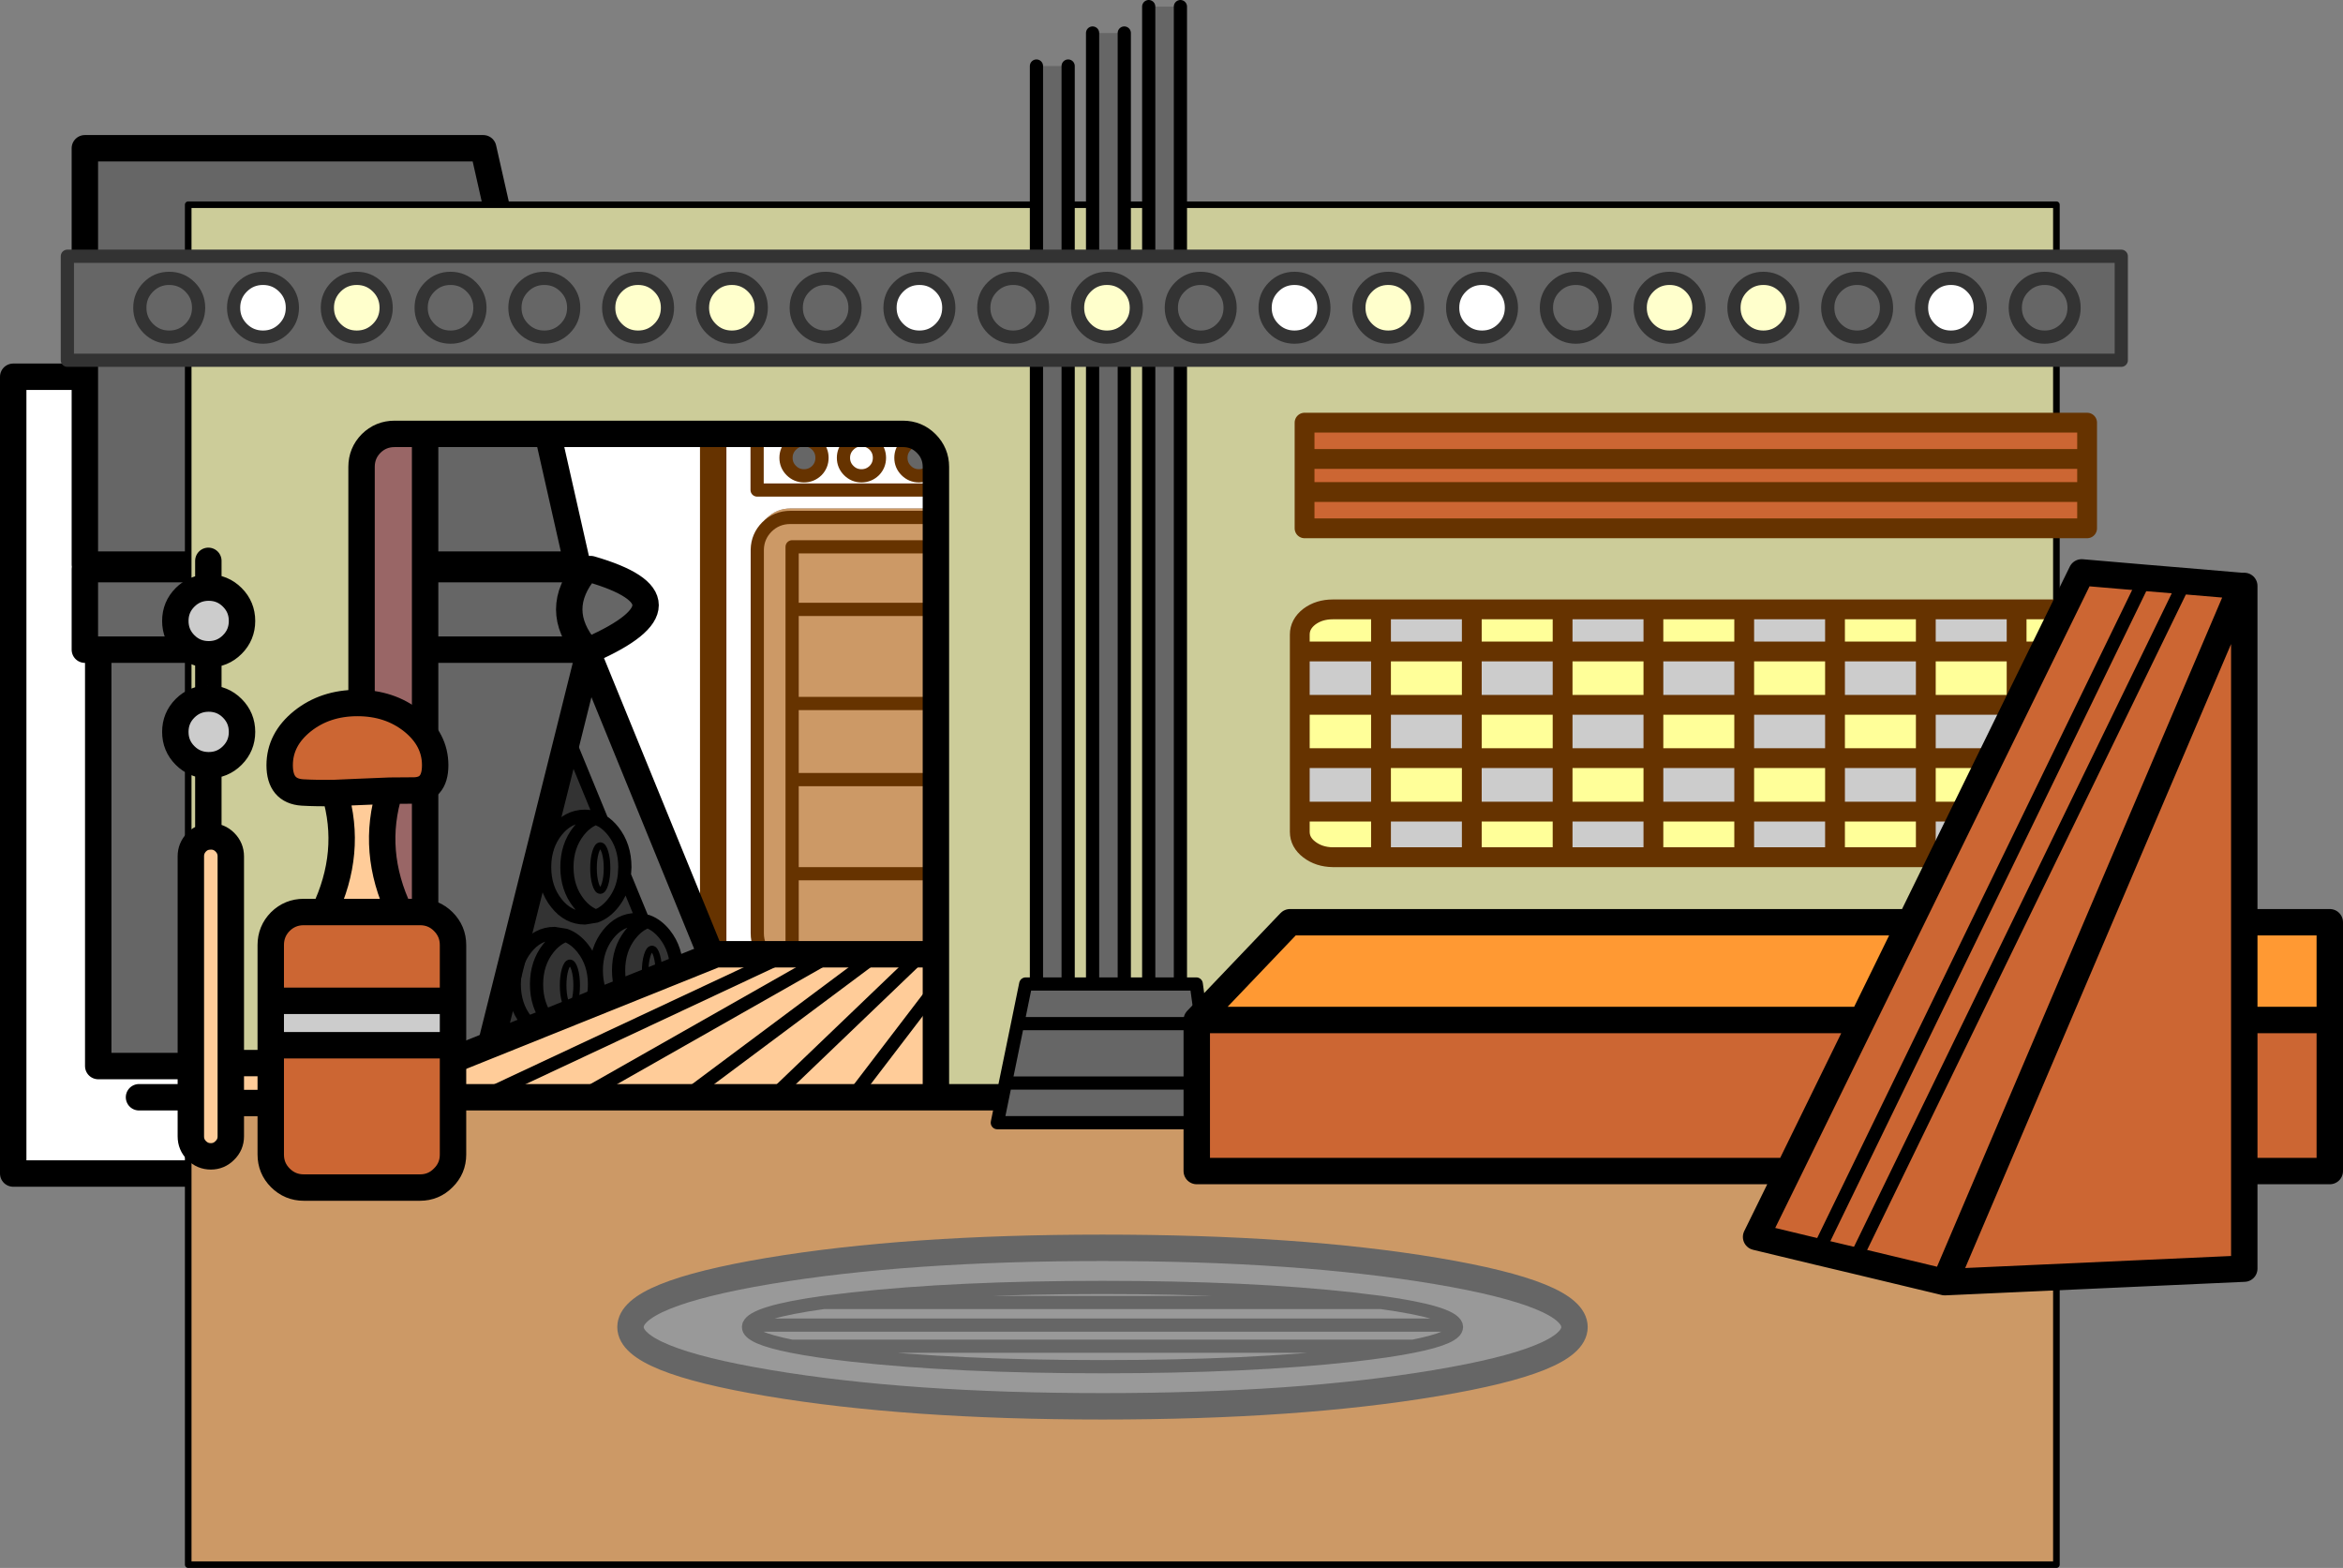
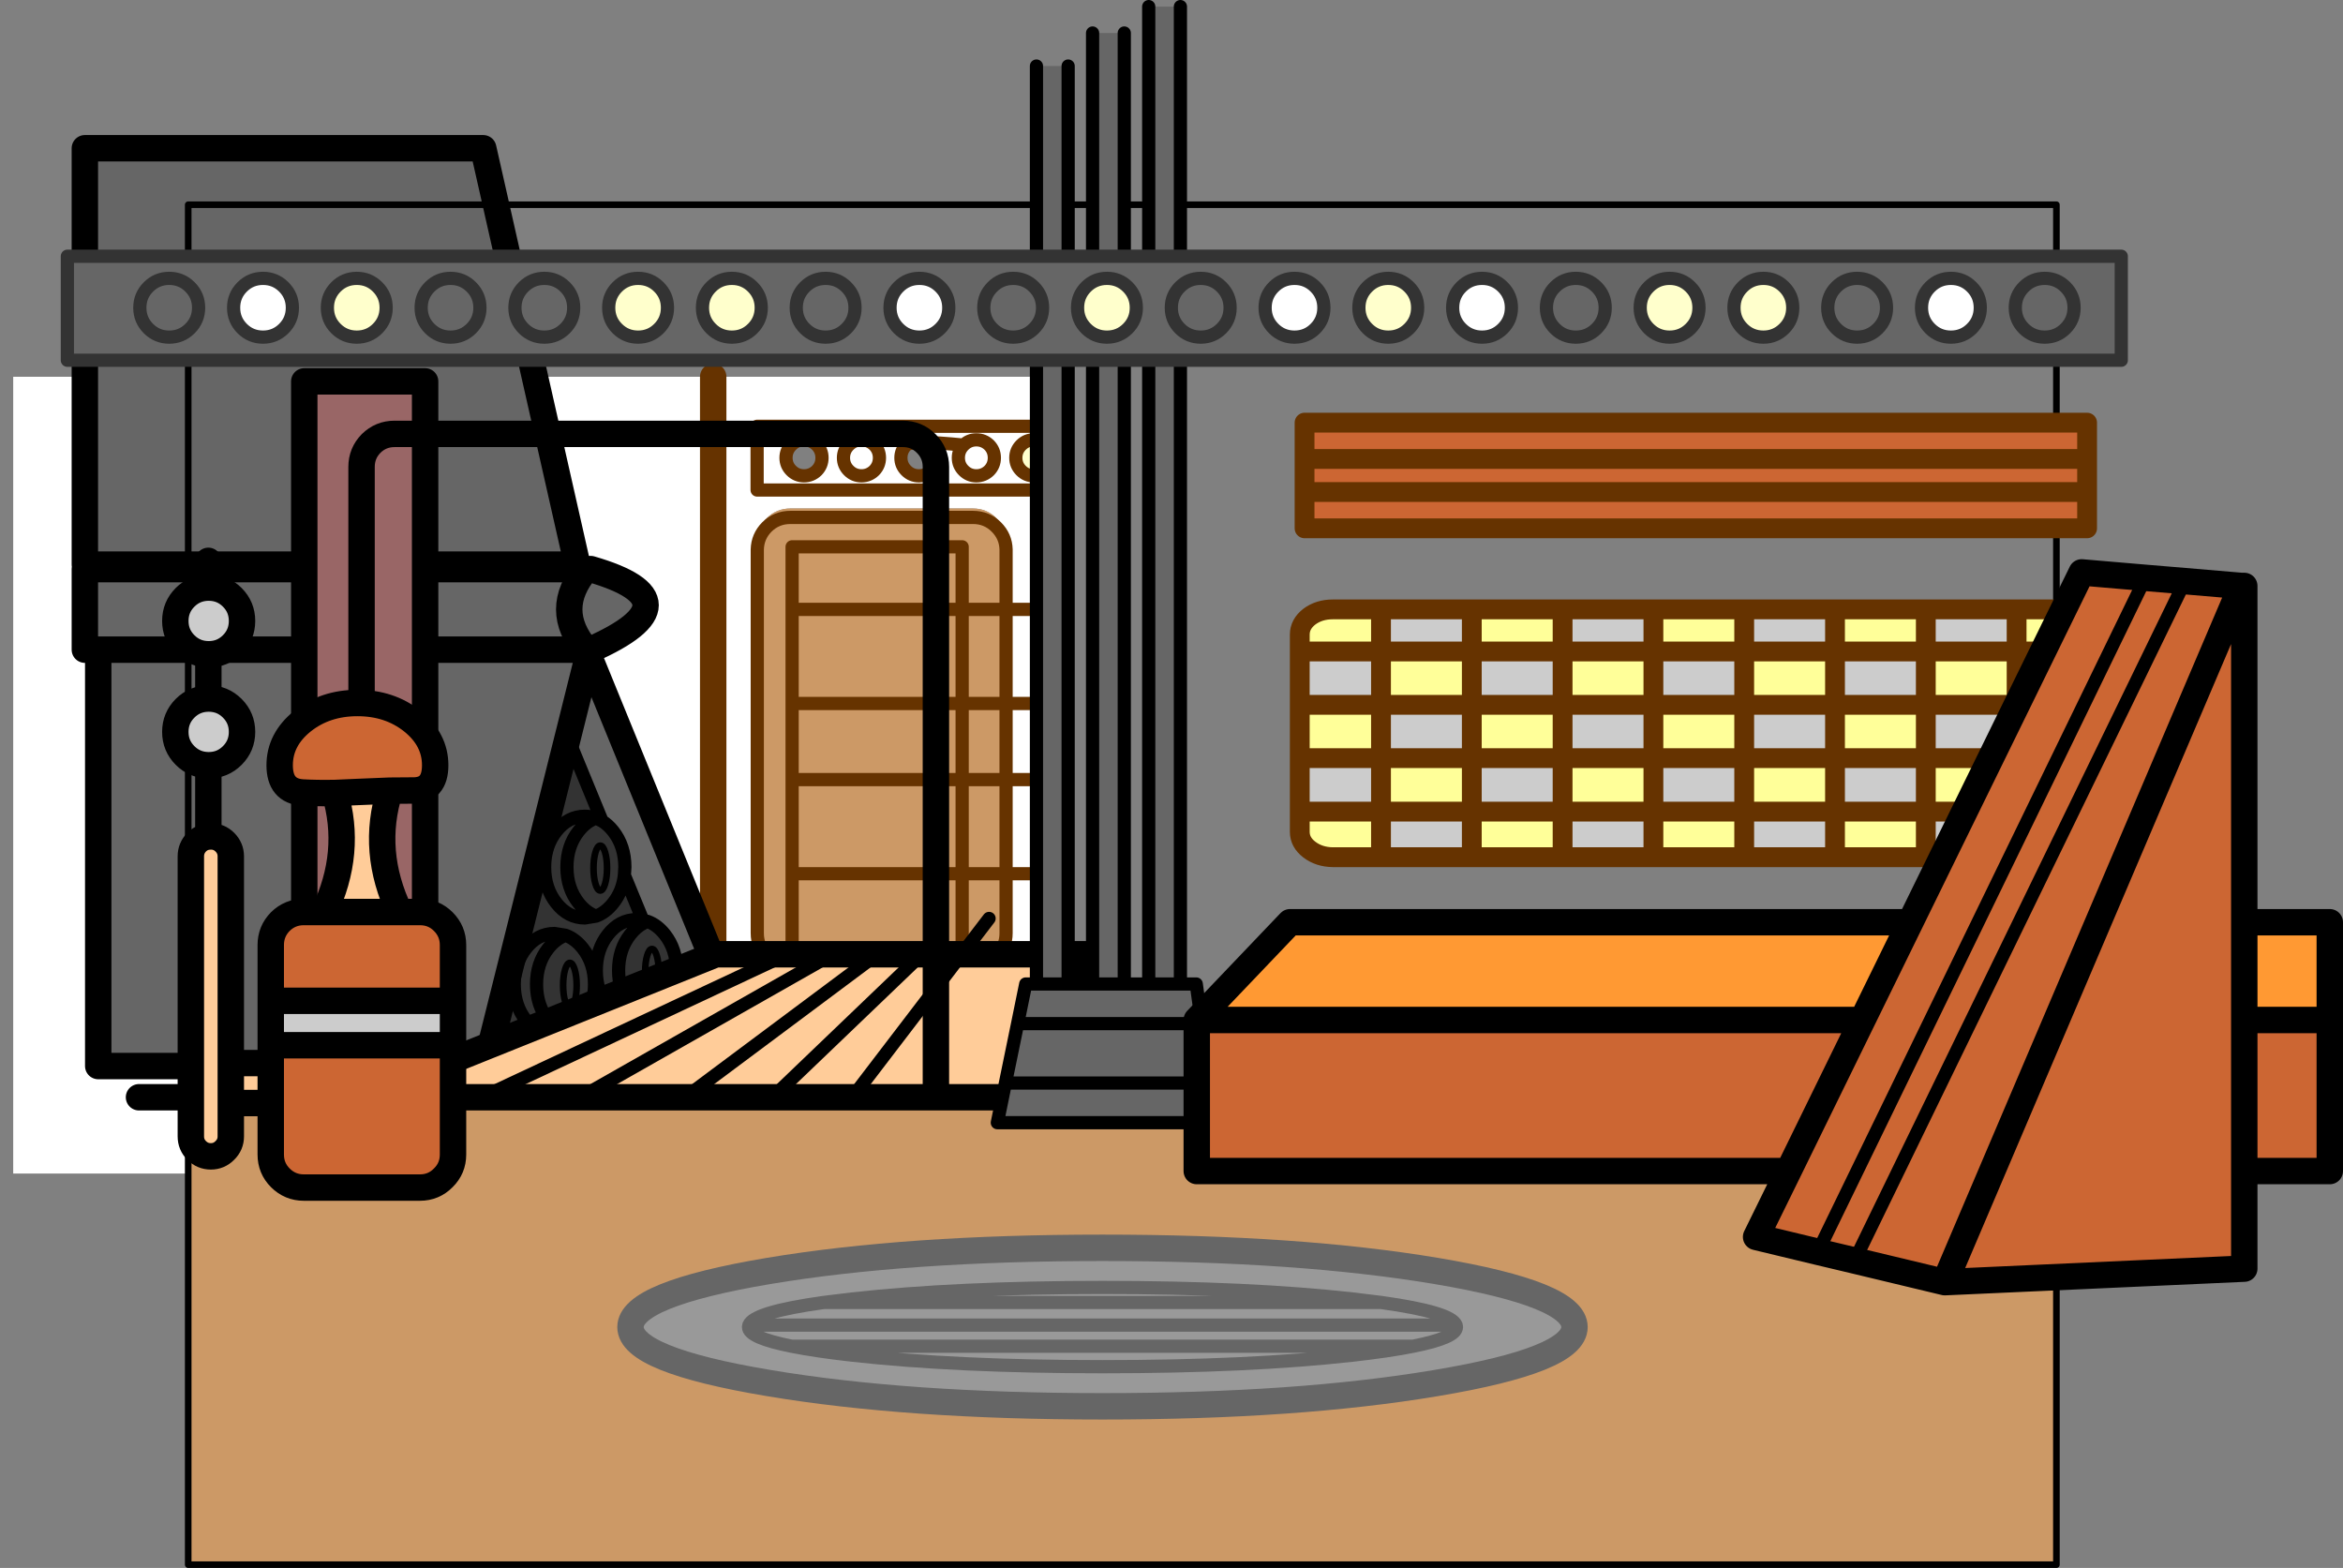
<svg xmlns="http://www.w3.org/2000/svg" height="474.85px" width="709.6px">
  <rect width="100%" height="100%" fill="#808080" stroke="none" />
  <g transform="matrix(1.0, 0.0, 0.0, 1.0, 65.0, 68.0)">
    <path d="M248.1 61.1 L248.1 65.2 Q245.85 65.2 244.25 66.8 242.65 68.4 242.65 70.65 242.65 72.9 244.25 74.5 245.85 76.1 248.1 76.1 L248.1 80.4 248.1 116.55 248.1 145.05 248.1 168.1 248.1 196.6 248.1 287.4 -61.0 287.4 -61.0 46.1 151.0 46.1 248.1 46.1 248.1 61.1 164.3 61.1 164.3 80.4 248.1 80.4 164.3 80.4 164.3 61.1 248.1 61.1 M182.4 66.8 Q180.75 65.2 178.5 65.2 176.25 65.2 174.65 66.8 173.05 68.4 173.05 70.65 173.05 72.9 174.65 74.5 176.25 76.1 178.5 76.1 180.75 76.1 182.4 74.5 183.95 72.9 183.95 70.65 183.95 68.4 182.4 66.8 M195.9 65.2 Q198.15 65.2 199.8 66.8 201.35 68.4 201.35 70.65 201.35 72.9 199.8 74.5 198.15 76.1 195.9 76.1 193.65 76.1 192.05 74.5 190.45 72.9 190.45 70.65 190.45 68.4 192.05 66.8 193.65 65.2 195.9 65.2 193.65 65.2 192.05 66.8 190.45 68.4 190.45 70.65 190.45 72.9 192.05 74.5 193.65 76.1 195.9 76.1 198.15 76.1 199.8 74.5 201.35 72.9 201.35 70.65 201.35 68.4 199.8 66.8 198.15 65.2 195.9 65.2 M239.7 98.4 L239.7 96.0 Q239.7 91.85 236.75 88.9 233.85 86.0 229.7 86.0 L174.35 86.0 Q170.2 86.0 167.25 88.9 164.35 91.85 164.35 96.0 L164.35 98.4 164.35 212.25 164.35 214.6 Q164.35 218.75 167.25 221.65 170.2 224.6 174.35 224.6 L174.9 224.6 174.9 227.75 226.4 227.75 226.4 224.6 229.7 224.6 Q233.85 224.6 236.75 221.65 239.7 218.75 239.7 214.6 L239.7 212.25 239.7 214.6 Q239.7 218.75 236.75 221.65 233.85 224.6 229.7 224.6 L226.4 224.6 226.4 227.75 174.9 227.75 174.9 224.6 174.35 224.6 Q170.2 224.6 167.25 221.65 164.35 218.75 164.35 214.6 L164.35 212.25 Q164.45 216.15 167.25 218.95 170.2 221.9 174.35 221.9 L174.9 221.9 226.4 221.9 229.7 221.9 Q233.85 221.9 236.75 218.95 239.6 216.15 239.7 212.25 L239.7 196.6 239.7 168.1 239.7 145.05 239.7 116.55 239.7 98.4 M226.85 66.8 Q228.45 65.2 230.7 65.2 232.95 65.2 234.6 66.8 236.15 68.4 236.15 70.65 236.15 72.9 234.6 74.5 232.95 76.1 230.7 76.1 228.45 76.1 226.85 74.5 225.25 72.9 225.25 70.65 225.25 68.4 226.85 66.8 225.25 68.4 225.25 70.65 225.25 72.9 226.85 74.5 228.45 76.1 230.7 76.1 232.95 76.1 234.6 74.5 236.15 72.9 236.15 70.65 236.15 68.4 234.6 66.8 232.95 65.2 230.7 65.2 228.45 65.2 226.85 66.8 M248.1 116.55 L239.7 116.55 248.1 116.55 M213.3 65.2 Q211.05 65.2 209.45 66.8 207.85 68.4 207.85 70.65 207.85 72.9 209.45 74.5 211.05 76.1 213.3 76.1 215.55 76.1 217.2 74.5 218.75 72.9 218.75 70.65 218.75 68.4 217.2 66.8 215.55 65.2 213.3 65.2 M248.1 145.05 L239.7 145.05 248.1 145.05 M248.1 168.1 L239.7 168.1 248.1 168.1 M239.7 196.6 L248.1 196.6 239.7 196.6 M174.9 221.9 L174.9 224.6 226.4 224.6 226.4 221.9 226.4 224.6 174.9 224.6 174.9 221.9 M151.0 46.1 L151.0 251.0 151.0 46.1" fill="#ffffff" fill-rule="evenodd" stroke="none" />
    <path d="M164.35 98.4 L164.35 96.0 Q164.35 91.85 167.25 88.9 170.2 86.0 174.35 86.0 L229.7 86.0 Q233.85 86.0 236.75 88.9 239.7 91.85 239.7 96.0 L239.7 98.4 Q239.6 94.45 236.75 91.6 233.85 88.7 229.7 88.7 L174.35 88.7 Q170.2 88.7 167.25 91.6 164.45 94.45 164.35 98.4 164.45 94.45 167.25 91.6 170.2 88.7 174.35 88.7 L229.7 88.7 Q233.85 88.7 236.75 91.6 239.6 94.45 239.7 98.4 L239.7 116.55 226.4 116.55 226.4 97.6 174.9 97.6 174.9 116.55 174.9 145.05 174.9 168.1 174.9 196.6 174.9 221.9 174.9 196.6 174.9 168.1 174.9 145.05 174.9 116.55 174.9 97.6 226.4 97.6 226.4 116.55 239.7 116.55 239.7 145.05 226.4 145.05 226.4 116.55 226.4 145.05 239.7 145.05 239.7 168.1 226.4 168.1 226.4 196.6 239.7 196.6 226.4 196.6 226.4 168.1 239.7 168.1 239.7 196.6 239.7 212.25 Q239.6 216.15 236.75 218.95 233.85 221.9 229.7 221.9 L226.4 221.9 226.4 196.6 174.9 196.6 226.4 196.6 226.4 221.9 174.9 221.9 174.35 221.9 Q170.2 221.9 167.25 218.95 164.45 216.15 164.35 212.25 L164.35 98.4 M226.4 116.55 L174.9 116.55 226.4 116.55 M174.9 145.05 L226.4 145.05 226.4 168.1 174.9 168.1 226.4 168.1 226.4 145.05 174.9 145.05" fill="#cc9966" fill-rule="evenodd" stroke="none" />
    <path d="M248.1 65.2 Q250.35 65.2 252.0 66.8 253.55 68.4 253.55 70.65 253.55 72.9 252.0 74.5 250.35 76.1 248.1 76.1 245.85 76.1 244.25 74.5 242.65 72.9 242.65 70.65 242.65 68.4 244.25 66.8 245.85 65.2 248.1 65.2" fill="#ffffcc" fill-rule="evenodd" stroke="none" />
-     <path d="M182.4 66.8 Q183.95 68.4 183.95 70.65 183.95 72.9 182.4 74.5 180.75 76.1 178.5 76.1 176.25 76.1 174.65 74.5 173.05 72.9 173.05 70.65 173.05 68.4 174.65 66.8 176.25 65.2 178.5 65.2 180.75 65.2 182.4 66.8 M213.3 65.2 Q215.55 65.2 217.2 66.8 218.75 68.4 218.75 70.65 218.75 72.9 217.2 74.5 215.55 76.1 213.3 76.1 211.05 76.1 209.45 74.5 207.85 72.9 207.85 70.65 207.85 68.4 209.45 66.8 211.05 65.2 213.3 65.2" fill="#666666" fill-rule="evenodd" stroke="none" />
-     <path d="M248.1 61.1 L248.1 65.2 M248.1 76.1 L248.1 80.4 248.1 116.55 248.1 145.05 248.1 168.1 248.1 196.6 248.1 287.4 -61.0 287.4 -61.0 46.1 151.0 46.1 248.1 46.1 248.1 61.1" fill="none" stroke="#000000" stroke-linecap="round" stroke-linejoin="round" stroke-width="8.0" />
-     <path d="M257.3 61.1 L248.1 61.1 164.3 61.1 164.3 80.4 248.1 80.4 257.3 80.4 M248.1 65.2 Q250.35 65.2 252.0 66.8 253.55 68.4 253.55 70.65 253.55 72.9 252.0 74.5 250.35 76.1 248.1 76.1 245.85 76.1 244.25 74.5 242.65 72.9 242.65 70.65 242.65 68.4 244.25 66.8 245.85 65.2 248.1 65.2 M182.4 66.8 Q180.75 65.2 178.5 65.2 176.25 65.2 174.65 66.8 173.05 68.4 173.05 70.65 173.05 72.9 174.65 74.5 176.25 76.1 178.5 76.1 180.75 76.1 182.4 74.5 183.95 72.9 183.95 70.65 183.95 68.4 182.4 66.8 M195.9 65.2 Q193.65 65.2 192.05 66.8 190.45 68.4 190.45 70.65 190.45 72.9 192.05 74.5 193.65 76.1 195.9 76.1 198.15 76.1 199.8 74.5 201.35 72.9 201.35 70.65 201.35 68.4 199.8 66.8 198.15 65.2 195.9 65.2 M164.35 98.4 Q164.45 94.45 167.25 91.6 170.2 88.7 174.35 88.7 L229.7 88.7 Q233.85 88.7 236.75 91.6 239.6 94.45 239.7 98.4 L239.7 116.55 248.1 116.55 M226.85 66.8 Q225.25 68.4 225.25 70.65 225.25 72.9 226.85 74.5 228.45 76.1 230.7 76.1 232.95 76.1 234.6 74.5 236.15 72.9 236.15 70.65 236.15 68.4 234.6 66.8 232.95 65.2 230.7 65.2 228.45 65.2 226.85 66.8 M213.3 65.2 Q211.05 65.2 209.45 66.8 207.85 68.4 207.85 70.65 207.85 72.9 209.45 74.5 211.05 76.1 213.3 76.1 215.55 76.1 217.2 74.5 218.75 72.9 218.75 70.65 218.75 68.4 217.2 66.8 215.55 65.2 213.3 65.2 M174.9 221.9 L174.9 196.6 174.9 168.1 174.9 145.05 174.9 116.55 174.9 97.6 226.4 97.6 226.4 116.55 239.7 116.55 239.7 145.05 248.1 145.05 M226.4 116.55 L226.4 145.05 239.7 145.05 239.7 168.1 248.1 168.1 M239.7 168.1 L226.4 168.1 226.4 196.6 239.7 196.6 239.7 168.1 M226.4 221.9 L226.4 196.6 174.9 196.6 M174.9 168.1 L226.4 168.1 226.4 145.05 174.9 145.05 M174.9 116.55 L226.4 116.55 M248.1 196.6 L239.7 196.6 239.7 212.25 239.7 214.6 Q239.7 218.75 236.75 221.65 233.85 224.6 229.7 224.6 L226.4 224.6 226.4 227.75 174.9 227.75 174.9 224.6 174.35 224.6 Q170.2 224.6 167.25 221.65 164.35 218.75 164.35 214.6 L164.35 212.25 164.35 98.4 M226.4 221.9 L226.4 224.6 174.9 224.6 174.9 221.9" fill="none" stroke="#663300" stroke-linecap="round" stroke-linejoin="round" stroke-width="4.0" />
+     <path d="M257.3 61.1 L248.1 61.1 164.3 61.1 164.3 80.4 248.1 80.4 257.3 80.4 M248.1 65.2 Q250.35 65.2 252.0 66.8 253.55 68.4 253.55 70.65 253.55 72.9 252.0 74.5 250.35 76.1 248.1 76.1 245.85 76.1 244.25 74.5 242.65 72.9 242.65 70.65 242.65 68.4 244.25 66.8 245.85 65.2 248.1 65.2 M182.4 66.8 Q180.75 65.2 178.5 65.2 176.25 65.2 174.65 66.8 173.05 68.4 173.05 70.65 173.05 72.9 174.65 74.5 176.25 76.1 178.5 76.1 180.75 76.1 182.4 74.5 183.95 72.9 183.95 70.65 183.95 68.4 182.4 66.8 M195.9 65.2 Q193.65 65.2 192.05 66.8 190.45 68.4 190.45 70.65 190.45 72.9 192.05 74.5 193.65 76.1 195.9 76.1 198.15 76.1 199.8 74.5 201.35 72.9 201.35 70.65 201.35 68.4 199.8 66.8 198.15 65.2 195.9 65.2 M164.35 98.4 Q164.45 94.45 167.25 91.6 170.2 88.7 174.35 88.7 L229.7 88.7 Q233.85 88.7 236.75 91.6 239.6 94.45 239.7 98.4 L239.7 116.55 248.1 116.55 M226.85 66.8 Q225.25 68.4 225.25 70.65 225.25 72.9 226.85 74.5 228.45 76.1 230.7 76.1 232.95 76.1 234.6 74.5 236.15 72.9 236.15 70.65 236.15 68.4 234.6 66.8 232.95 65.2 230.7 65.2 228.45 65.2 226.85 66.8 Q211.05 65.2 209.45 66.8 207.85 68.4 207.85 70.65 207.85 72.9 209.45 74.5 211.05 76.1 213.3 76.1 215.55 76.1 217.2 74.5 218.75 72.9 218.75 70.65 218.75 68.4 217.2 66.8 215.55 65.2 213.3 65.2 M174.9 221.9 L174.9 196.6 174.9 168.1 174.9 145.05 174.9 116.55 174.9 97.6 226.4 97.6 226.4 116.55 239.7 116.55 239.7 145.05 248.1 145.05 M226.4 116.55 L226.4 145.05 239.7 145.05 239.7 168.1 248.1 168.1 M239.7 168.1 L226.4 168.1 226.4 196.6 239.7 196.6 239.7 168.1 M226.4 221.9 L226.4 196.6 174.9 196.6 M174.9 168.1 L226.4 168.1 226.4 145.05 174.9 145.05 M174.9 116.55 L226.4 116.55 M248.1 196.6 L239.7 196.6 239.7 212.25 239.7 214.6 Q239.7 218.75 236.75 221.65 233.85 224.6 229.7 224.6 L226.4 224.6 226.4 227.75 174.9 227.75 174.9 224.6 174.35 224.6 Q170.2 224.6 167.25 221.65 164.35 218.75 164.35 214.6 L164.35 212.25 164.35 98.4 M226.4 221.9 L226.4 224.6 174.9 224.6 174.9 221.9" fill="none" stroke="#663300" stroke-linecap="round" stroke-linejoin="round" stroke-width="4.0" />
    <path d="M151.0 251.0 L151.0 46.1" fill="none" stroke="#663300" stroke-linecap="round" stroke-linejoin="round" stroke-width="8.0" />
    <path d="M112.55 128.75 Q102.25 116.55 112.55 104.35 102.25 116.55 112.55 128.75 L-35.25 128.75 112.55 128.75 113.2 130.3 164.05 254.85 147.95 254.85 138.75 232.6 Q139.9 229.55 139.9 225.9 139.9 219.5 136.35 215.0 134.05 212.1 131.15 211.05 L129.7 210.7 131.15 211.05 130.05 211.5 129.7 210.7 124.1 197.1 124.25 194.6 Q124.25 188.2 120.7 183.7 119.15 181.75 117.35 180.65 L106.95 155.35 82.05 254.85 -35.25 254.85 -35.25 128.75 -39.3 128.75 -39.3 104.35 112.55 104.35 113.9 104.35 Q147.15 114.0 113.9 128.75 L112.55 128.75 M106.95 155.35 L113.2 130.3 106.95 155.35 M109.85 103.0 L-39.3 103.0 -39.3 -23.1 81.35 -23.1 109.85 103.0" fill="#666666" fill-rule="evenodd" stroke="none" />
    <path d="M147.95 254.85 L82.05 254.85 106.95 155.35 117.35 180.65 Q119.15 181.75 120.7 183.7 124.25 188.2 124.25 194.6 L124.1 197.1 129.7 210.7 130.05 211.5 131.15 211.05 Q134.05 212.1 136.35 215.0 139.9 219.5 139.9 225.9 139.9 229.55 138.75 232.6 L147.95 254.85 M117.35 180.65 L115.5 179.75 Q113.9 179.2 112.1 179.2 107.05 179.2 103.5 183.7 99.95 188.2 99.95 194.6 99.95 201.0 103.5 205.5 107.05 210.0 112.1 210.0 L115.5 209.45 Q118.4 208.4 120.7 205.5 123.55 201.9 124.1 197.1 123.55 201.9 120.7 205.5 118.4 208.4 115.5 209.45 L112.1 210.0 Q107.05 210.0 103.5 205.5 99.95 201.0 99.95 194.6 99.95 188.2 103.5 183.7 107.05 179.2 112.1 179.2 113.9 179.2 115.5 179.75 L117.35 180.65 M116.8 188.1 Q115.95 188.1 115.35 190.1 114.75 192.1 114.75 194.9 114.75 197.7 115.35 199.7 115.95 201.7 116.8 201.7 117.65 201.7 118.25 199.7 118.85 197.7 118.85 194.9 118.85 192.1 118.25 190.1 117.65 188.1 116.8 188.1 117.65 188.1 118.25 190.1 118.85 192.1 118.85 194.9 118.85 197.7 118.25 199.7 117.65 201.7 116.8 201.7 115.95 201.7 115.35 199.7 114.75 197.7 114.75 194.9 114.75 192.1 115.35 190.1 115.95 188.1 116.8 188.1 M115.5 179.75 Q112.55 180.8 110.25 183.7 106.7 188.2 106.7 194.6 106.7 201.0 110.25 205.5 112.55 208.4 115.5 209.45 112.55 208.4 110.25 205.5 106.7 201.0 106.7 194.6 106.7 188.2 110.25 183.7 112.55 180.8 115.5 179.75 M130.05 211.5 Q127.75 212.65 125.9 215.0 122.35 219.5 122.35 225.9 122.35 232.3 125.9 236.8 128.2 239.7 131.15 240.75 L127.75 241.3 Q122.7 241.3 119.15 236.8 115.6 232.3 115.6 225.9 115.6 219.5 119.15 215.0 122.7 210.5 127.75 210.5 L129.7 210.7 127.75 210.5 Q122.7 210.5 119.15 215.0 115.6 219.5 115.6 225.9 115.6 232.3 119.15 236.8 122.7 241.3 127.75 241.3 L131.15 240.75 Q128.2 239.7 125.9 236.8 122.35 232.3 122.35 225.9 122.35 219.5 125.9 215.0 127.75 212.65 130.05 211.5 M133.9 221.4 Q133.3 219.4 132.45 219.4 131.6 219.4 131.0 221.4 130.4 223.4 130.4 226.2 130.4 229.0 131.0 231.0 131.6 233.0 132.45 233.0 133.3 233.0 133.9 231.0 134.5 229.0 134.5 226.2 134.5 223.4 133.9 221.4 134.5 223.4 134.5 226.2 134.5 229.0 133.9 231.0 133.3 233.0 132.45 233.0 131.6 233.0 131.0 231.0 130.4 229.0 130.4 226.2 130.4 223.4 131.0 221.4 131.6 219.4 132.45 219.4 133.3 219.4 133.9 221.4 M106.3 244.95 Q103.35 243.9 101.05 241.0 97.5 236.5 97.5 230.1 97.5 223.7 101.05 219.2 103.35 216.3 106.3 215.25 L102.9 214.7 Q97.85 214.7 94.3 219.2 90.75 223.7 90.75 230.1 90.75 236.5 94.3 241.0 97.85 245.5 102.9 245.5 L106.3 244.95 Q109.2 243.9 111.5 241.0 115.05 236.5 115.05 230.1 115.05 223.7 111.5 219.2 109.2 216.3 106.3 215.25 109.2 216.3 111.5 219.2 115.05 223.7 115.05 230.1 115.05 236.5 111.5 241.0 109.2 243.9 106.3 244.95 L102.9 245.5 Q97.85 245.5 94.3 241.0 90.75 236.5 90.75 230.1 90.75 223.7 94.3 219.2 97.85 214.7 102.9 214.7 L106.3 215.25 Q103.35 216.3 101.05 219.2 97.5 223.7 97.5 230.1 97.5 236.5 101.05 241.0 103.35 243.9 106.3 244.95 M131.15 240.75 Q134.05 239.7 136.35 236.8 137.85 234.85 138.75 232.6 137.85 234.85 136.35 236.8 134.05 239.7 131.15 240.75 M109.65 230.4 Q109.65 227.6 109.05 225.6 108.45 223.6 107.6 223.6 106.75 223.6 106.15 225.6 105.55 227.6 105.55 230.4 105.55 233.2 106.15 235.2 106.75 237.2 107.6 237.2 108.45 237.2 109.05 235.2 109.65 233.2 109.65 230.4 109.65 233.2 109.05 235.2 108.45 237.2 107.6 237.2 106.75 237.2 106.15 235.2 105.55 233.2 105.55 230.4 105.55 227.6 106.15 225.6 106.75 223.6 107.6 223.6 108.45 223.6 109.05 225.6 109.65 227.6 109.65 230.4" fill="#333333" fill-rule="evenodd" stroke="none" />
    <path d="M112.55 104.35 Q102.25 116.55 112.55 128.75 L113.9 128.75 Q147.15 114.0 113.9 104.35 L112.55 104.35 -39.3 104.35 -39.3 128.75 -35.25 128.75 112.55 128.75 113.2 130.3 164.05 254.85 147.95 254.85 82.05 254.85 74.6 284.65 M106.95 155.35 L82.05 254.85 -35.25 254.85 -35.25 128.75 M113.2 130.3 L106.95 155.35 M109.85 103.0 L-39.3 103.0 -39.3 -23.1 81.35 -23.1 109.85 103.0" fill="none" stroke="#000000" stroke-linecap="round" stroke-linejoin="round" stroke-width="8.0" />
    <path d="M124.1 197.1 Q123.55 201.9 120.7 205.5 118.4 208.4 115.5 209.45 L112.1 210.0 Q107.05 210.0 103.5 205.5 99.95 201.0 99.95 194.6 99.95 188.2 103.5 183.7 107.05 179.2 112.1 179.2 113.9 179.2 115.5 179.75 L117.35 180.65 106.95 155.35 M117.35 180.65 Q119.15 181.75 120.7 183.7 124.25 188.2 124.25 194.6 L124.1 197.1 129.7 210.7 131.15 211.05 Q134.05 212.1 136.35 215.0 139.9 219.5 139.9 225.9 139.9 229.55 138.75 232.6 L147.95 254.85 M115.5 209.45 Q112.55 208.4 110.25 205.5 106.7 201.0 106.7 194.6 106.7 188.2 110.25 183.7 112.55 180.8 115.5 179.75 M129.7 210.7 L130.05 211.5 131.15 211.05 M129.7 210.7 L127.75 210.5 Q122.7 210.5 119.15 215.0 115.6 219.5 115.6 225.9 115.6 232.3 119.15 236.8 122.7 241.3 127.75 241.3 L131.15 240.75 Q128.2 239.7 125.9 236.8 122.35 232.3 122.35 225.9 122.35 219.5 125.9 215.0 127.75 212.65 130.05 211.5 M138.75 232.6 Q137.85 234.85 136.35 236.8 134.05 239.7 131.15 240.75 M106.3 215.25 Q109.2 216.3 111.5 219.2 115.05 223.7 115.05 230.1 115.05 236.5 111.5 241.0 109.2 243.9 106.3 244.95 L102.9 245.5 Q97.85 245.5 94.3 241.0 90.75 236.5 90.75 230.1 90.75 223.7 94.3 219.2 97.85 214.7 102.9 214.7 L106.3 215.25 Q103.35 216.3 101.05 219.2 97.5 223.7 97.5 230.1 97.5 236.5 101.05 241.0 103.35 243.9 106.3 244.95" fill="none" stroke="#000000" stroke-linecap="round" stroke-linejoin="round" stroke-width="4.0" />
    <path d="M116.8 188.1 Q117.65 188.1 118.25 190.1 118.85 192.1 118.85 194.9 118.85 197.7 118.25 199.7 117.65 201.7 116.8 201.7 115.95 201.7 115.35 199.7 114.75 197.7 114.75 194.9 114.75 192.1 115.35 190.1 115.95 188.1 116.8 188.1 M133.9 221.4 Q134.5 223.4 134.5 226.2 134.5 229.0 133.9 231.0 133.3 233.0 132.45 233.0 131.6 233.0 131.0 231.0 130.4 229.0 130.4 226.2 130.4 223.4 131.0 221.4 131.6 219.4 132.45 219.4 133.3 219.4 133.9 221.4 M109.65 230.4 Q109.65 233.2 109.05 235.2 108.45 237.2 107.6 237.2 106.75 237.2 106.15 235.2 105.55 233.2 105.55 230.4 105.55 227.6 106.15 225.6 106.75 223.6 107.6 223.6 108.45 223.6 109.05 225.6 109.65 227.6 109.65 230.4" fill="none" stroke="#000000" stroke-linecap="round" stroke-linejoin="round" stroke-width="2.0" />
    <path d="M27.15 271.1 L27.15 47.5 63.75 47.5 63.75 256.4 27.15 271.1" fill="#996666" fill-rule="evenodd" stroke="none" />
    <path d="M63.75 256.4 L151.8 221.0 173.4 221.0 187.1 221.0 200.65 221.0 118.9 282.0 200.65 221.0 214.2 221.0 226.25 221.0 264.25 221.0 264.25 282.0 150.55 282.0 118.9 282.0 -0.05 282.0 27.15 271.1 63.75 256.4 M86.8 277.95 L187.1 221.0 86.8 277.95 M27.15 271.1 L27.15 272.55 27.15 271.1 M214.2 221.0 L150.55 282.0 214.2 221.0 M46.1 280.65 L173.4 221.0 46.1 280.65 M226.25 221.0 L181.7 279.3 226.25 221.0" fill="#ffcc99" fill-rule="evenodd" stroke="none" />
    <path d="M27.15 271.1 L27.15 47.5 63.75 47.5 63.75 256.4 151.8 221.0 173.4 221.0 187.1 221.0 200.65 221.0 214.2 221.0 226.25 221.0 264.25 221.0 264.25 282.0 150.55 282.0 118.9 282.0 -0.05 282.0 27.15 271.1 63.75 256.4 M27.15 272.55 L27.15 271.1" fill="none" stroke="#000000" stroke-linecap="round" stroke-linejoin="round" stroke-width="8.0" />
    <path d="M173.4 221.0 L176.25 219.65 M118.9 282.0 L115.25 284.7 M150.55 282.0 L149.15 283.35 M118.9 282.0 L200.65 221.0 M187.1 221.0 L86.8 277.95 M150.55 282.0 L214.2 221.0 M226.25 221.0 L234.55 210.15 M181.7 279.3 L226.25 221.0 M173.4 221.0 L46.1 280.65" fill="none" stroke="#000000" stroke-linecap="round" stroke-linejoin="round" stroke-width="4.0" />
-     <path d="M107.45 264.3 L119.5 264.3 119.8 266.15 107.45 264.3" fill="#996600" fill-rule="evenodd" stroke="none" />
-     <path d="M557.8 275.9 Q508.25 271.0 458.75 267.85 343.8 260.45 228.8 262.3 L218.45 262.5 218.45 73.4 Q218.45 69.25 215.5 66.3 212.6 63.4 208.45 63.4 L54.5 63.4 Q50.35 63.4 47.4 66.3 44.5 69.25 44.5 73.4 L44.5 264.3 -8.0 264.3 -8.0 -6.0 557.8 -6.0 557.8 275.9 M119.8 266.15 L119.5 264.3 158.3 264.3 119.8 266.15" fill="#cccc99" fill-rule="evenodd" stroke="none" />
    <path d="M218.45 262.5 L228.8 262.3 Q343.8 260.45 458.75 267.85 508.25 271.0 557.8 275.9 L557.8 405.85 -8.0 405.85 -8.0 264.3 44.5 264.3 93.05 264.3 107.45 264.3 119.8 266.15 158.3 264.3 188.75 263.25 218.45 262.5 218.45 264.3 322.3 264.3 218.45 264.3 218.45 262.5 M107.45 264.3 L93.05 264.3 93.05 262.2 107.45 264.3 M218.45 264.3 L158.3 264.3 218.45 264.3" fill="#cc9966" fill-rule="evenodd" stroke="none" />
    <path d="M557.8 275.9 L557.8 -6.0 -8.0 -6.0 -8.0 264.3 -8.0 405.85 557.8 405.85 557.8 275.9" fill="none" stroke="#000000" stroke-linecap="round" stroke-linejoin="round" stroke-width="2.0" />
    <path d="M-8.0 264.3 L44.5 264.3 44.5 73.4 Q44.5 69.25 47.4 66.3 50.35 63.4 54.5 63.4 L208.45 63.4 Q212.6 63.4 215.5 66.3 218.45 69.25 218.45 73.4 L218.45 262.5 218.45 264.3 322.3 264.3 M119.5 264.3 L107.45 264.3 93.05 264.3 44.5 264.3 M119.5 264.3 L158.3 264.3 218.45 264.3 M-8.0 264.3 L-22.9 264.3" fill="none" stroke="#000000" stroke-linecap="round" stroke-linejoin="round" stroke-width="8.0" />
    <path d="M376.1 333.9 L376.0 333.3 Q374.55 329.4 353.3 326.45 L344.7 325.4 Q313.3 321.9 268.9 321.9 224.5 321.9 193.05 325.4 L184.45 326.45 Q163.25 329.4 161.8 333.3 L161.7 333.9 Q161.65 337.1 174.75 339.7 181.95 341.15 193.05 342.4 224.5 345.9 268.9 345.9 313.3 345.9 344.7 342.4 355.8 341.15 363.0 339.7 376.1 337.1 376.1 333.9 376.1 337.1 363.0 339.7 355.8 341.15 344.7 342.4 313.3 345.9 268.9 345.9 224.5 345.9 193.05 342.4 181.95 341.15 174.75 339.7 161.65 337.1 161.7 333.9 L161.8 333.3 Q163.25 329.4 184.45 326.45 L193.05 325.4 Q224.5 321.9 268.9 321.9 313.3 321.9 344.7 325.4 L353.3 326.45 Q374.55 329.4 376.0 333.3 L376.1 333.9 M411.85 333.9 Q411.85 343.85 369.95 350.85 328.1 357.9 268.9 357.9 209.7 357.9 167.8 350.85 125.95 343.85 125.95 333.9 125.95 323.95 167.8 316.9 209.7 309.9 268.9 309.9 328.1 309.9 369.95 316.9 411.85 323.95 411.85 333.9 M363.0 339.7 L174.75 339.7 363.0 339.7 M353.3 326.45 L184.45 326.45 353.3 326.45 M376.0 333.3 L161.8 333.3 376.0 333.3" fill="#999999" fill-rule="evenodd" stroke="none" />
    <path d="M376.1 333.9 Q376.1 337.1 363.0 339.7 355.8 341.15 344.7 342.4 313.3 345.9 268.9 345.9 224.5 345.9 193.05 342.4 181.95 341.15 174.75 339.7 161.65 337.1 161.7 333.9 L161.8 333.3 Q163.25 329.4 184.45 326.45 L193.05 325.4 Q224.5 321.9 268.9 321.9 313.3 321.9 344.7 325.4 L353.3 326.45 Q374.55 329.4 376.0 333.3 L376.1 333.9 M161.8 333.3 L376.0 333.3 M184.45 326.45 L353.3 326.45 M174.75 339.7 L363.0 339.7" fill="none" stroke="#666666" stroke-linecap="round" stroke-linejoin="round" stroke-width="4.0" />
    <path d="M411.85 333.9 Q411.85 343.85 369.95 350.85 328.1 357.9 268.9 357.9 209.7 357.9 167.8 350.85 125.95 343.85 125.95 333.9 125.95 323.95 167.8 316.9 209.7 309.9 268.9 309.9 328.1 309.9 369.95 316.9 411.85 323.95 411.85 333.9" fill="none" stroke="#666666" stroke-linecap="round" stroke-linejoin="round" stroke-width="8.0" />
    <path d="M265.9 -58.0 L275.5 -58.0 275.5 230.0 265.9 230.0 275.5 230.0 282.9 230.0 282.9 -66.0 292.5 -66.0 292.5 230.0 297.3 230.0 298.95 242.0 301.4 260.0 303.05 272.0 237.05 272.0 239.5 260.0 243.2 242.0 245.65 230.0 248.9 230.0 248.9 -48.0 258.5 -48.0 258.5 230.0 248.9 230.0 258.5 230.0 265.9 230.0 265.9 -58.0 M292.5 230.0 L282.9 230.0 292.5 230.0 M239.5 260.0 L301.4 260.0 239.5 260.0 M298.95 242.0 L243.2 242.0 298.95 242.0" fill="#666666" fill-rule="evenodd" stroke="none" />
    <path d="M265.9 -58.0 L265.9 230.0 275.5 230.0 275.5 -58.0 M248.9 -48.0 L248.9 230.0 258.5 230.0 258.5 -48.0 M282.9 -66.0 L282.9 230.0 292.5 230.0 292.5 -66.0 M292.5 230.0 L297.3 230.0 298.95 242.0 301.4 260.0 303.05 272.0 237.05 272.0 239.5 260.0 243.2 242.0 245.65 230.0 248.9 230.0 M258.5 230.0 L265.9 230.0 M275.5 230.0 L282.9 230.0 M243.2 242.0 L298.95 242.0 M301.4 260.0 L239.5 260.0" fill="none" stroke="#000000" stroke-linecap="round" stroke-linejoin="round" stroke-width="4.0" />
    <path d="M-1.9 109.95 L-1.8 109.95 Q2.4 109.95 5.35 112.9 8.3 115.85 8.3 120.05 8.3 124.25 5.35 127.2 2.4 130.15 -1.8 130.15 L-1.9 130.15 Q-6.05 130.1 -8.95 127.2 -11.9 124.25 -11.9 120.05 -11.9 115.85 -8.95 112.9 -6.05 110.0 -1.9 109.95 M-1.9 143.55 L-1.8 143.55 Q2.4 143.55 5.35 146.5 8.3 149.45 8.3 153.65 8.3 157.85 5.35 160.8 2.4 163.75 -1.8 163.75 L-1.9 163.75 Q-6.05 163.7 -8.95 160.8 -11.9 157.85 -11.9 153.65 -11.9 149.45 -8.95 146.5 -6.05 143.6 -1.9 143.55 M17.0 248.55 L17.0 235.1 72.2 235.1 72.2 248.55 17.0 248.55" fill="#cccccc" fill-rule="evenodd" stroke="none" />
    <path d="M17.0 253.95 L17.0 248.55 72.2 248.55 72.2 281.65 Q72.2 285.8 69.25 288.7 66.35 291.65 62.2 291.65 L27.0 291.65 Q22.85 291.65 19.9 288.7 17.0 285.8 17.0 281.65 L17.0 266.05 17.0 253.95 M17.0 235.1 L17.0 218.2 Q17.0 214.05 19.9 211.1 22.85 208.2 27.0 208.2 L33.15 208.2 56.05 208.2 62.2 208.2 Q66.35 208.2 69.25 211.1 72.2 214.05 72.2 218.2 L72.2 235.1 17.0 235.1 M36.4 172.15 Q30.95 172.25 26.6 172.0 19.7 171.55 19.7 163.75 19.7 155.95 26.6 150.4 33.5 144.9 43.25 144.9 53.0 144.9 59.9 150.4 66.8 155.95 66.8 163.75 66.8 171.55 59.9 171.4 L53.05 171.45 43.25 171.85 36.4 172.15" fill="#cc6633" fill-rule="evenodd" stroke="none" />
    <path d="M-1.9 185.35 L-1.15 185.3 Q1.35 185.3 3.1 187.05 4.9 188.85 4.9 191.35 L4.9 253.95 17.0 253.95 17.0 266.05 4.9 266.05 4.9 276.15 Q4.9 278.65 3.1 280.4 1.35 282.2 -1.15 282.2 -3.65 282.2 -5.45 280.4 -7.2 278.65 -7.2 276.15 L-7.2 191.35 Q-7.2 188.85 -5.45 187.05 -3.95 185.55 -1.9 185.35 M33.15 208.2 Q41.8 190.15 36.4 172.15 L43.25 171.85 53.05 171.45 Q47.25 189.8 56.05 208.2 L33.15 208.2 M4.9 253.95 L4.9 266.05 4.9 253.95" fill="#ffcc99" fill-rule="evenodd" stroke="none" />
    <path d="M-1.9 109.95 L-1.8 109.95 Q2.4 109.95 5.35 112.9 8.3 115.85 8.3 120.05 8.3 124.25 5.35 127.2 2.4 130.15 -1.8 130.15 L-1.9 130.15 -1.9 143.55 -1.8 143.55 Q2.4 143.55 5.35 146.5 8.3 149.45 8.3 153.65 8.3 157.85 5.35 160.8 2.4 163.75 -1.8 163.75 L-1.9 163.75 -1.9 185.35 -1.15 185.3 Q1.35 185.3 3.1 187.05 4.9 188.85 4.9 191.35 L4.9 253.95 17.0 253.95 17.0 248.55 17.0 235.1 17.0 218.2 Q17.0 214.05 19.9 211.1 22.85 208.2 27.0 208.2 L33.15 208.2 Q41.8 190.15 36.4 172.15 30.95 172.25 26.6 172.0 19.7 171.55 19.7 163.75 19.7 155.95 26.6 150.4 33.5 144.9 43.25 144.9 53.0 144.9 59.9 150.4 66.8 155.95 66.8 163.75 66.8 171.55 59.9 171.4 L53.05 171.45 Q47.25 189.8 56.05 208.2 L62.2 208.2 Q66.35 208.2 69.25 211.1 72.2 214.05 72.2 218.2 L72.2 235.1 72.2 248.55 72.2 281.65 Q72.2 285.8 69.25 288.7 66.35 291.65 62.2 291.65 L27.0 291.65 Q22.85 291.65 19.9 288.7 17.0 285.8 17.0 281.65 L17.0 266.05 4.9 266.05 4.9 276.15 Q4.9 278.65 3.1 280.4 1.35 282.2 -1.15 282.2 -3.65 282.2 -5.45 280.4 -7.2 278.65 -7.2 276.15 L-7.2 191.35 Q-7.2 188.85 -5.45 187.05 -3.95 185.55 -1.9 185.35 M53.05 171.45 L43.25 171.85 36.4 172.15 M17.0 253.95 L17.0 266.05 M4.9 266.05 L4.9 253.95 M72.2 248.55 L17.0 248.55 M17.0 235.1 L72.2 235.1 M56.05 208.2 L33.15 208.2 M-1.9 130.15 Q-6.05 130.1 -8.95 127.2 -11.9 124.25 -11.9 120.05 -11.9 115.85 -8.95 112.9 -6.05 110.0 -1.9 109.95 L-1.9 101.85 M-1.9 163.75 Q-6.05 163.7 -8.95 160.8 -11.9 157.85 -11.9 153.65 -11.9 149.45 -8.95 146.5 -6.05 143.6 -1.9 143.55" fill="none" stroke="#000000" stroke-linecap="round" stroke-linejoin="round" stroke-width="8.0" />
    <path d="M558.6 116.55 L565.65 118.75 Q568.6 121.0 568.6 124.2 L568.6 129.3 545.75 129.3 545.75 116.55 558.6 116.55 M568.6 145.45 L568.6 161.6 545.75 161.6 545.75 177.8 518.25 177.8 518.25 161.6 490.75 161.6 490.75 145.45 518.25 145.45 518.25 161.6 545.75 161.6 545.75 145.45 568.6 145.45 M568.6 177.8 L568.6 183.9 Q568.6 187.1 565.65 189.3 L558.6 191.6 545.75 191.6 545.75 177.8 568.6 177.8 M518.25 191.6 L490.75 191.6 490.75 177.8 518.25 177.8 518.25 191.6 M463.25 191.6 L435.75 191.6 435.75 177.8 408.25 177.8 408.25 161.6 435.75 161.6 435.75 145.45 408.25 145.45 408.25 161.6 380.75 161.6 380.75 177.8 353.25 177.8 353.25 161.6 328.65 161.6 328.65 145.45 353.25 145.45 353.25 161.6 380.75 161.6 380.75 145.45 408.25 145.45 408.25 129.3 435.75 129.3 435.75 116.55 463.25 116.55 463.25 129.3 435.75 129.3 435.75 145.45 463.25 145.45 463.25 129.3 490.75 129.3 490.75 116.55 518.25 116.55 518.25 129.3 490.75 129.3 490.75 145.45 463.25 145.45 463.25 161.6 435.75 161.6 435.75 177.8 463.25 177.8 463.25 191.6 M408.25 191.6 L380.75 191.6 380.75 177.8 408.25 177.8 408.25 191.6 M353.25 191.6 L338.65 191.6 331.55 189.3 Q328.65 187.1 328.65 183.9 L328.65 177.8 353.25 177.8 353.25 191.6 M328.65 129.3 L328.65 124.2 338.65 116.55 353.25 116.55 353.25 129.3 328.65 129.3 M380.75 116.55 L408.25 116.55 408.25 129.3 380.75 129.3 380.75 116.55 M545.75 129.3 L545.75 145.45 518.25 145.45 518.25 129.3 545.75 129.3 M490.75 161.6 L490.75 177.8 463.25 177.8 463.25 161.6 490.75 161.6 M380.75 129.3 L380.75 145.45 353.25 145.45 353.25 129.3 380.75 129.3" fill="#ffff99" fill-rule="evenodd" stroke="none" />
    <path d="M558.6 116.55 Q562.75 116.55 565.65 118.75 L558.6 116.55 M565.65 189.3 Q562.75 191.55 558.6 191.6 L565.65 189.3 M338.65 191.6 Q334.5 191.55 331.55 189.3 L338.65 191.6 M331.55 118.75 Q334.5 116.55 338.65 116.55 L331.55 118.75" fill="#ffffff" fill-rule="evenodd" stroke="none" />
    <path d="M568.6 129.3 L568.6 145.45 545.75 145.45 545.75 161.6 518.25 161.6 518.25 145.45 490.75 145.45 490.75 129.3 518.25 129.3 518.25 116.55 545.75 116.55 545.75 129.3 568.6 129.3 M568.6 161.6 L568.6 177.8 545.75 177.8 545.75 191.6 518.25 191.6 518.25 177.8 490.75 177.8 490.75 191.6 463.25 191.6 463.25 177.8 435.75 177.8 435.75 191.6 408.25 191.6 408.25 177.8 380.75 177.8 380.75 191.6 353.25 191.6 353.25 177.8 328.65 177.8 328.65 161.6 353.25 161.6 353.25 177.8 380.75 177.8 380.75 161.6 408.25 161.6 408.25 145.45 435.75 145.45 435.75 129.3 463.25 129.3 463.25 116.55 490.75 116.55 490.75 129.3 463.25 129.3 463.25 145.45 435.75 145.45 435.75 161.6 408.25 161.6 408.25 177.8 435.75 177.8 435.75 161.6 463.25 161.6 463.25 145.45 490.75 145.45 490.75 161.6 518.25 161.6 518.25 177.8 545.75 177.8 545.75 161.6 568.6 161.6 M328.65 145.45 L328.65 129.3 353.25 129.3 353.25 116.55 380.75 116.55 380.75 129.3 408.25 129.3 408.25 116.55 435.75 116.55 435.75 129.3 408.25 129.3 408.25 145.45 380.75 145.45 380.75 161.6 353.25 161.6 353.25 145.45 328.65 145.45 M545.75 129.3 L518.25 129.3 518.25 145.45 545.75 145.45 545.75 129.3 M490.75 161.6 L463.25 161.6 463.25 177.8 490.75 177.8 490.75 161.6 M380.75 129.3 L353.25 129.3 353.25 145.45 380.75 145.45 380.75 129.3" fill="#cccccc" fill-rule="evenodd" stroke="none" />
    <path d="M328.65 124.2 Q328.65 121.0 331.55 118.75 L338.65 116.55 328.65 124.2" fill="#669999" fill-rule="evenodd" stroke="none" />
    <path d="M567.1 92.0 L330.1 92.0 330.1 81.0 330.1 71.0 330.1 60.0 567.1 60.0 567.1 71.0 567.1 81.0 567.1 92.0 M567.1 71.0 L330.1 71.0 567.1 71.0 M330.1 81.0 L567.1 81.0 330.1 81.0" fill="#cc6633" fill-rule="evenodd" stroke="none" />
    <path d="M567.1 92.0 L330.1 92.0 330.1 81.0 330.1 71.0 330.1 60.0 567.1 60.0 567.1 71.0 567.1 81.0 567.1 92.0 M565.65 118.75 Q562.75 116.55 558.6 116.55 L545.75 116.55 545.75 129.3 568.6 129.3 568.6 145.45 568.6 161.6 568.6 177.8 568.6 183.9 Q568.6 187.1 565.65 189.3 562.75 191.55 558.6 191.6 L545.75 191.6 518.25 191.6 490.75 191.6 463.25 191.6 435.75 191.6 408.25 191.6 380.75 191.6 353.25 191.6 338.65 191.6 Q334.5 191.55 331.55 189.3 328.65 187.1 328.65 183.9 L328.65 177.8 328.65 161.6 328.65 145.45 328.65 129.3 328.65 124.2 Q328.65 121.0 331.55 118.75 334.5 116.55 338.65 116.55 L353.25 116.55 380.75 116.55 408.25 116.55 435.75 116.55 463.25 116.55 490.75 116.55 518.25 116.55 545.75 116.55 M565.65 118.75 Q568.6 121.0 568.6 124.2 L568.6 129.3 M545.75 129.3 L518.25 129.3 518.25 145.45 545.75 145.45 545.75 129.3 M490.75 116.55 L490.75 129.3 518.25 129.3 518.25 116.55 M490.75 129.3 L490.75 145.45 518.25 145.45 518.25 161.6 545.75 161.6 545.75 145.45 568.6 145.45 M518.25 191.6 L518.25 177.8 490.75 177.8 490.75 191.6 M490.75 145.45 L490.75 161.6 518.25 161.6 518.25 177.8 545.75 177.8 545.75 161.6 568.6 161.6 M490.75 161.6 L463.25 161.6 463.25 177.8 490.75 177.8 490.75 161.6 M568.6 177.8 L545.75 177.8 545.75 191.6 M380.75 116.55 L380.75 129.3 408.25 129.3 408.25 116.55 M380.75 129.3 L353.25 129.3 353.25 145.45 380.75 145.45 380.75 129.3 M328.65 145.45 L353.25 145.45 353.25 161.6 380.75 161.6 380.75 145.45 408.25 145.45 408.25 129.3 435.75 129.3 435.75 116.55 M328.65 129.3 L353.25 129.3 353.25 116.55 M353.25 191.6 L353.25 177.8 328.65 177.8 M328.65 161.6 L353.25 161.6 353.25 177.8 380.75 177.8 380.75 161.6 408.25 161.6 408.25 145.45 435.75 145.45 435.75 129.3 463.25 129.3 463.25 116.55 M408.25 191.6 L408.25 177.8 380.75 177.8 380.75 191.6 M435.75 145.45 L463.25 145.45 463.25 129.3 490.75 129.3 M435.75 191.6 L435.75 177.8 408.25 177.8 408.25 161.6 435.75 161.6 435.75 145.45 M435.75 177.8 L435.75 161.6 463.25 161.6 463.25 145.45 490.75 145.45 M463.25 191.6 L463.25 177.8 435.75 177.8 M567.1 81.0 L330.1 81.0 M330.1 71.0 L567.1 71.0" fill="none" stroke="#663300" stroke-linecap="round" stroke-linejoin="round" stroke-width="6.0" />
    <path d="M513.55 211.3 L565.45 105.35 584.75 107.0 596.75 108.0 613.85 109.45 614.7 109.45 614.7 211.3 614.7 240.9 640.6 240.9 640.6 286.65 614.7 286.65 614.7 316.2 524.0 320.3 496.7 313.75 485.55 311.1 466.85 306.6 476.65 286.65 297.45 286.65 297.45 240.9 499.05 240.9 513.55 211.3 M476.65 286.65 L499.05 240.9 476.65 286.65 M613.85 109.45 L524.0 320.3 613.85 109.45 M614.7 286.65 L614.7 240.9 614.7 286.65 M596.75 108.0 L496.7 313.75 596.75 108.0 M584.75 107.0 L485.55 311.1 584.75 107.0" fill="#cc6633" fill-rule="evenodd" stroke="none" />
    <path d="M614.7 211.3 L640.6 211.3 640.6 240.9 614.7 240.9 614.7 211.3 M297.45 240.9 L325.7 211.3 513.55 211.3 499.05 240.9 297.45 240.9" fill="#ff9933" fill-rule="evenodd" stroke="none" />
    <path d="M485.55 311.1 L584.75 107.0 M496.7 313.75 L596.75 108.0" fill="none" stroke="#000000" stroke-linecap="round" stroke-linejoin="round" stroke-width="4.0" />
    <path d="M513.55 211.3 L565.45 105.35 584.75 107.0 596.75 108.0 613.85 109.45 614.7 109.45 614.7 211.3 640.6 211.3 640.6 240.9 640.6 286.65 614.7 286.65 614.7 316.2 524.0 320.3 496.7 313.75 485.55 311.1 466.85 306.6 476.65 286.65 297.45 286.65 297.45 240.9 325.7 211.3 513.55 211.3 499.05 240.9 476.65 286.65 M614.7 211.3 L614.7 240.9 640.6 240.9 M614.7 240.9 L614.7 286.65 M524.0 320.3 L613.85 109.45 M297.45 240.9 L499.05 240.9" fill="none" stroke="#000000" stroke-linecap="round" stroke-linejoin="round" stroke-width="8.0" />
    <path d="M577.45 41.1 L-44.6 41.1 -44.6 9.6 577.45 9.6 577.45 41.1 M554.25 16.3 Q550.55 16.3 547.95 18.9 545.35 21.5 545.35 25.2 545.35 28.9 547.95 31.5 550.55 34.1 554.25 34.1 557.95 34.1 560.55 31.5 563.15 28.9 563.15 25.2 563.15 21.5 560.55 18.9 557.95 16.3 554.25 16.3 557.95 16.3 560.55 18.9 563.15 21.5 563.15 25.2 563.15 28.9 560.55 31.5 557.95 34.1 554.25 34.1 550.55 34.1 547.95 31.5 545.35 28.9 545.35 25.2 545.35 21.5 547.95 18.9 550.55 16.3 554.25 16.3 M532.15 31.5 Q534.75 28.9 534.75 25.2 534.75 21.5 532.15 18.9 529.55 16.3 525.85 16.3 522.15 16.3 519.55 18.9 516.95 21.5 516.95 25.2 516.95 28.9 519.55 31.5 522.15 34.1 525.85 34.1 529.55 34.1 532.15 31.5 M503.75 18.9 Q501.15 16.3 497.45 16.3 493.75 16.3 491.15 18.9 488.55 21.5 488.55 25.2 488.55 28.9 491.15 31.5 493.75 34.1 497.45 34.1 501.15 34.1 503.75 31.5 506.35 28.9 506.35 25.2 506.35 21.5 503.75 18.9 506.35 21.5 506.35 25.2 506.35 28.9 503.75 31.5 501.15 34.1 497.45 34.1 493.75 34.1 491.15 31.5 488.55 28.9 488.55 25.2 488.55 21.5 491.15 18.9 493.75 16.3 497.45 16.3 501.15 16.3 503.75 18.9 M446.95 31.5 Q449.55 28.9 449.55 25.2 449.55 21.5 446.95 18.9 444.35 16.3 440.65 16.3 436.95 16.3 434.35 18.9 431.75 21.5 431.75 25.2 431.75 28.9 434.35 31.5 436.95 34.1 440.65 34.1 444.35 34.1 446.95 31.5 M475.35 18.9 Q472.75 16.3 469.05 16.3 465.35 16.3 462.75 18.9 460.15 21.5 460.15 25.2 460.15 28.9 462.75 31.5 465.35 34.1 469.05 34.1 472.75 34.1 475.35 31.5 477.95 28.9 477.95 25.2 477.95 21.5 475.35 18.9 M412.25 16.3 Q408.55 16.3 405.95 18.9 403.35 21.5 403.35 25.2 403.35 28.9 405.95 31.5 408.55 34.1 412.25 34.1 415.95 34.1 418.55 31.5 421.15 28.9 421.15 25.2 421.15 21.5 418.55 18.9 415.95 16.3 412.25 16.3 415.95 16.3 418.55 18.9 421.15 21.5 421.15 25.2 421.15 28.9 418.55 31.5 415.95 34.1 412.25 34.1 408.55 34.1 405.95 31.5 403.35 28.9 403.35 25.2 403.35 21.5 405.95 18.9 408.55 16.3 412.25 16.3 M392.75 25.2 Q392.75 21.5 390.15 18.9 387.55 16.3 383.85 16.3 380.15 16.3 377.55 18.9 374.95 21.5 374.95 25.2 374.95 28.9 377.55 31.5 380.15 34.1 383.85 34.1 387.55 34.1 390.15 31.5 392.75 28.9 392.75 25.2 M355.45 16.3 Q351.75 16.3 349.15 18.9 346.55 21.5 346.55 25.2 346.55 28.9 349.15 31.5 351.75 34.1 355.45 34.1 359.15 34.1 361.75 31.5 364.35 28.9 364.35 25.2 364.35 21.5 361.75 18.9 359.15 16.3 355.45 16.3 M333.35 18.9 Q330.75 16.3 327.05 16.3 323.35 16.3 320.75 18.9 318.15 21.5 318.15 25.2 318.15 28.9 320.75 31.5 323.35 34.1 327.05 34.1 330.75 34.1 333.35 31.5 335.95 28.9 335.95 25.2 335.95 21.5 333.35 18.9 M298.65 16.3 Q294.95 16.3 292.35 18.9 289.75 21.5 289.75 25.2 289.75 28.9 292.35 31.5 294.95 34.1 298.65 34.1 302.35 34.1 304.95 31.5 307.55 28.9 307.55 25.2 307.55 21.5 304.95 18.9 302.35 16.3 298.65 16.3 302.35 16.3 304.95 18.9 307.55 21.5 307.55 25.2 307.55 28.9 304.95 31.5 302.35 34.1 298.65 34.1 294.95 34.1 292.35 31.5 289.75 28.9 289.75 25.2 289.75 21.5 292.35 18.9 294.95 16.3 298.65 16.3 M270.25 16.3 Q266.55 16.3 263.95 18.9 261.35 21.5 261.35 25.2 261.35 28.9 263.95 31.5 266.55 34.1 270.25 34.1 273.95 34.1 276.55 31.5 279.15 28.9 279.15 25.2 279.15 21.5 276.55 18.9 273.95 16.3 270.25 16.3 M248.15 31.5 Q250.75 28.9 250.75 25.2 250.75 21.5 248.15 18.9 245.55 16.3 241.85 16.3 238.15 16.3 235.55 18.9 232.95 21.5 232.95 25.2 232.95 28.9 235.55 31.5 238.15 34.1 241.85 34.1 245.55 34.1 248.15 31.5 245.55 34.1 241.85 34.1 238.15 34.1 235.55 31.5 232.95 28.9 232.95 25.2 232.95 21.5 235.55 18.9 238.15 16.3 241.85 16.3 245.55 16.3 248.15 18.9 250.75 21.5 250.75 25.2 250.75 28.9 248.15 31.5 M213.45 16.3 Q209.75 16.3 207.15 18.9 204.55 21.5 204.55 25.2 204.55 28.9 207.15 31.5 209.75 34.1 213.45 34.1 217.15 34.1 219.75 31.5 222.35 28.9 222.35 25.2 222.35 21.5 219.75 18.9 217.15 16.3 213.45 16.3 M191.35 18.9 Q188.75 16.3 185.05 16.3 181.35 16.3 178.75 18.9 176.15 21.5 176.15 25.2 176.15 28.9 178.75 31.5 181.35 34.1 185.05 34.1 188.75 34.1 191.35 31.5 193.95 28.9 193.95 25.2 193.95 21.5 191.35 18.9 193.95 21.5 193.95 25.2 193.95 28.9 191.35 31.5 188.75 34.1 185.05 34.1 181.35 34.1 178.75 31.5 176.15 28.9 176.15 25.2 176.15 21.5 178.75 18.9 181.35 16.3 185.05 16.3 188.75 16.3 191.35 18.9 M128.25 16.3 Q124.55 16.3 121.95 18.9 119.35 21.5 119.35 25.2 119.35 28.9 121.95 31.5 124.55 34.1 128.25 34.1 131.95 34.1 134.55 31.5 137.15 28.9 137.15 25.2 137.15 21.5 134.55 18.9 131.95 16.3 128.25 16.3 M162.95 31.5 Q165.55 28.9 165.55 25.2 165.55 21.5 162.95 18.9 160.35 16.3 156.65 16.3 152.95 16.3 150.35 18.9 147.75 21.5 147.75 25.2 147.75 28.9 150.35 31.5 152.95 34.1 156.65 34.1 160.35 34.1 162.95 31.5 M71.45 16.3 Q67.75 16.3 65.15 18.9 62.55 21.5 62.55 25.2 62.55 28.9 65.15 31.5 67.75 34.1 71.45 34.1 75.15 34.1 77.75 31.5 80.35 28.9 80.35 25.2 80.35 21.5 77.75 18.9 75.15 16.3 71.45 16.3 75.15 16.3 77.75 18.9 80.35 21.5 80.35 25.2 80.35 28.9 77.75 31.5 75.15 34.1 71.45 34.1 67.75 34.1 65.15 31.5 62.55 28.9 62.55 25.2 62.55 21.5 65.15 18.9 67.75 16.3 71.45 16.3 M108.75 25.2 Q108.75 21.5 106.15 18.9 103.55 16.3 99.85 16.3 96.15 16.3 93.55 18.9 90.95 21.5 90.95 25.2 90.95 28.9 93.55 31.5 96.15 34.1 99.85 34.1 103.55 34.1 106.15 31.5 108.75 28.9 108.75 25.2 108.75 28.9 106.15 31.5 103.55 34.1 99.85 34.1 96.15 34.1 93.55 31.5 90.95 28.9 90.95 25.2 90.95 21.5 93.55 18.9 96.15 16.3 99.85 16.3 103.55 16.3 106.15 18.9 108.75 21.5 108.75 25.2 M49.35 18.9 Q46.75 16.3 43.05 16.3 39.35 16.3 36.75 18.9 34.15 21.5 34.15 25.2 34.15 28.9 36.75 31.5 39.35 34.1 43.05 34.1 46.75 34.1 49.35 31.5 51.95 28.9 51.95 25.2 51.95 21.5 49.35 18.9 M14.65 16.3 Q10.95 16.3 8.35 18.9 5.75 21.5 5.75 25.2 5.75 28.9 8.35 31.5 10.95 34.1 14.65 34.1 18.35 34.1 20.95 31.5 23.55 28.9 23.55 25.2 23.55 21.5 20.95 18.9 18.35 16.3 14.65 16.3 M-13.75 34.1 Q-10.05 34.1 -7.45 31.5 -4.85 28.9 -4.85 25.2 -4.85 21.5 -7.45 18.9 -10.05 16.3 -13.75 16.3 -17.45 16.3 -20.05 18.9 -22.65 21.5 -22.65 25.2 -22.65 28.9 -20.05 31.5 -17.45 34.1 -13.75 34.1 -17.45 34.1 -20.05 31.5 -22.65 28.9 -22.65 25.2 -22.65 21.5 -20.05 18.9 -17.45 16.3 -13.75 16.3 -10.05 16.3 -7.45 18.9 -4.85 21.5 -4.85 25.2 -4.85 28.9 -7.45 31.5 -10.05 34.1 -13.75 34.1" fill="#666666" fill-rule="evenodd" stroke="none" />
    <path d="M475.35 18.9 Q477.95 21.5 477.95 25.2 477.95 28.9 475.35 31.5 472.75 34.1 469.05 34.1 465.35 34.1 462.75 31.5 460.15 28.9 460.15 25.2 460.15 21.5 462.75 18.9 465.35 16.3 469.05 16.3 472.75 16.3 475.35 18.9 M446.95 31.5 Q444.35 34.1 440.65 34.1 436.95 34.1 434.35 31.5 431.75 28.9 431.75 25.2 431.75 21.5 434.35 18.9 436.95 16.3 440.65 16.3 444.35 16.3 446.95 18.9 449.55 21.5 449.55 25.2 449.55 28.9 446.95 31.5 M355.45 16.3 Q359.15 16.3 361.75 18.9 364.35 21.5 364.35 25.2 364.35 28.9 361.75 31.5 359.15 34.1 355.45 34.1 351.75 34.1 349.15 31.5 346.55 28.9 346.55 25.2 346.55 21.5 349.15 18.9 351.75 16.3 355.45 16.3 M270.25 16.3 Q273.95 16.3 276.55 18.9 279.15 21.5 279.15 25.2 279.15 28.9 276.55 31.5 273.95 34.1 270.25 34.1 266.55 34.1 263.95 31.5 261.35 28.9 261.35 25.2 261.35 21.5 263.95 18.9 266.55 16.3 270.25 16.3 M162.95 31.5 Q160.35 34.1 156.65 34.1 152.95 34.1 150.35 31.5 147.75 28.9 147.75 25.2 147.75 21.5 150.35 18.9 152.95 16.3 156.65 16.3 160.35 16.3 162.95 18.9 165.55 21.5 165.55 25.2 165.55 28.9 162.95 31.5 M128.25 16.3 Q131.95 16.3 134.55 18.9 137.15 21.5 137.15 25.2 137.15 28.9 134.55 31.5 131.95 34.1 128.25 34.1 124.55 34.1 121.95 31.5 119.35 28.9 119.35 25.2 119.35 21.5 121.95 18.9 124.55 16.3 128.25 16.3 M49.35 18.9 Q51.95 21.5 51.95 25.2 51.95 28.9 49.35 31.5 46.75 34.1 43.05 34.1 39.35 34.1 36.75 31.5 34.15 28.9 34.15 25.2 34.15 21.5 36.75 18.9 39.35 16.3 43.05 16.3 46.75 16.3 49.35 18.9" fill="#ffffcc" fill-rule="evenodd" stroke="none" />
    <path d="M532.15 31.5 Q529.55 34.1 525.85 34.1 522.15 34.1 519.55 31.5 516.95 28.9 516.95 25.2 516.95 21.5 519.55 18.9 522.15 16.3 525.85 16.3 529.55 16.3 532.15 18.9 534.75 21.5 534.75 25.2 534.75 28.9 532.15 31.5 M392.75 25.2 Q392.75 28.9 390.15 31.5 387.55 34.1 383.85 34.1 380.15 34.1 377.55 31.5 374.95 28.9 374.95 25.2 374.95 21.5 377.55 18.9 380.15 16.3 383.85 16.3 387.55 16.3 390.15 18.9 392.75 21.5 392.75 25.2 M333.35 18.9 Q335.95 21.5 335.95 25.2 335.95 28.9 333.35 31.5 330.75 34.1 327.05 34.1 323.35 34.1 320.75 31.5 318.15 28.9 318.15 25.2 318.15 21.5 320.75 18.9 323.35 16.3 327.05 16.3 330.75 16.3 333.35 18.9 M213.45 16.3 Q217.15 16.3 219.75 18.9 222.35 21.5 222.35 25.2 222.35 28.9 219.75 31.5 217.15 34.1 213.45 34.1 209.75 34.1 207.15 31.5 204.55 28.9 204.55 25.2 204.55 21.5 207.15 18.9 209.75 16.3 213.45 16.3 M14.65 16.3 Q18.35 16.3 20.95 18.9 23.55 21.5 23.55 25.2 23.55 28.9 20.95 31.5 18.35 34.1 14.65 34.1 10.95 34.1 8.35 31.5 5.75 28.9 5.75 25.2 5.75 21.5 8.35 18.9 10.95 16.3 14.65 16.3" fill="#ffffff" fill-rule="evenodd" stroke="none" />
    <path d="M577.45 41.1 L-44.6 41.1 -44.6 9.6 577.45 9.6 577.45 41.1 M554.25 16.3 Q557.95 16.3 560.55 18.9 563.15 21.5 563.15 25.2 563.15 28.9 560.55 31.5 557.95 34.1 554.25 34.1 550.55 34.1 547.95 31.5 545.35 28.9 545.35 25.2 545.35 21.5 547.95 18.9 550.55 16.3 554.25 16.3 M532.15 31.5 Q529.55 34.1 525.85 34.1 522.15 34.1 519.55 31.5 516.95 28.9 516.95 25.2 516.95 21.5 519.55 18.9 522.15 16.3 525.85 16.3 529.55 16.3 532.15 18.9 534.75 21.5 534.75 25.2 534.75 28.9 532.15 31.5 M503.75 18.9 Q506.35 21.5 506.35 25.2 506.35 28.9 503.75 31.5 501.15 34.1 497.45 34.1 493.75 34.1 491.15 31.5 488.55 28.9 488.55 25.2 488.55 21.5 491.15 18.9 493.75 16.3 497.45 16.3 501.15 16.3 503.75 18.9 M475.35 18.9 Q477.95 21.5 477.95 25.2 477.95 28.9 475.35 31.5 472.75 34.1 469.05 34.1 465.35 34.1 462.75 31.5 460.15 28.9 460.15 25.2 460.15 21.5 462.75 18.9 465.35 16.3 469.05 16.3 472.75 16.3 475.35 18.9 M446.95 31.5 Q444.35 34.1 440.65 34.1 436.95 34.1 434.35 31.5 431.75 28.9 431.75 25.2 431.75 21.5 434.35 18.9 436.95 16.3 440.65 16.3 444.35 16.3 446.95 18.9 449.55 21.5 449.55 25.2 449.55 28.9 446.95 31.5 M412.25 16.3 Q415.95 16.3 418.55 18.9 421.15 21.5 421.15 25.2 421.15 28.9 418.55 31.5 415.95 34.1 412.25 34.1 408.55 34.1 405.95 31.5 403.35 28.9 403.35 25.2 403.35 21.5 405.95 18.9 408.55 16.3 412.25 16.3 M392.75 25.2 Q392.75 28.9 390.15 31.5 387.55 34.1 383.85 34.1 380.15 34.1 377.55 31.5 374.95 28.9 374.95 25.2 374.95 21.5 377.55 18.9 380.15 16.3 383.85 16.3 387.55 16.3 390.15 18.9 392.75 21.5 392.75 25.2 M355.45 16.3 Q359.15 16.3 361.75 18.9 364.35 21.5 364.35 25.2 364.35 28.9 361.75 31.5 359.15 34.1 355.45 34.1 351.75 34.1 349.15 31.5 346.55 28.9 346.55 25.2 346.55 21.5 349.15 18.9 351.75 16.3 355.45 16.3 M333.35 18.9 Q335.95 21.5 335.95 25.2 335.95 28.9 333.35 31.5 330.75 34.1 327.05 34.1 323.35 34.1 320.75 31.5 318.15 28.9 318.15 25.2 318.15 21.5 320.75 18.9 323.35 16.3 327.05 16.3 330.75 16.3 333.35 18.9 M298.65 16.3 Q302.35 16.3 304.95 18.9 307.55 21.5 307.55 25.2 307.55 28.9 304.95 31.5 302.35 34.1 298.65 34.1 294.95 34.1 292.35 31.5 289.75 28.9 289.75 25.2 289.75 21.5 292.35 18.9 294.95 16.3 298.65 16.3 M270.25 16.3 Q273.95 16.3 276.55 18.9 279.15 21.5 279.15 25.2 279.15 28.9 276.55 31.5 273.95 34.1 270.25 34.1 266.55 34.1 263.95 31.5 261.35 28.9 261.35 25.2 261.35 21.5 263.95 18.9 266.55 16.3 270.25 16.3 M248.15 31.5 Q245.55 34.1 241.85 34.1 238.15 34.1 235.55 31.5 232.95 28.9 232.95 25.2 232.95 21.5 235.55 18.9 238.15 16.3 241.85 16.3 245.55 16.3 248.15 18.9 250.75 21.5 250.75 25.2 250.75 28.9 248.15 31.5 M213.45 16.3 Q217.15 16.3 219.75 18.9 222.35 21.5 222.35 25.2 222.35 28.9 219.75 31.5 217.15 34.1 213.45 34.1 209.75 34.1 207.15 31.5 204.55 28.9 204.55 25.2 204.55 21.5 207.15 18.9 209.75 16.3 213.45 16.3 M191.35 18.9 Q193.95 21.5 193.95 25.2 193.95 28.9 191.35 31.5 188.75 34.1 185.05 34.1 181.35 34.1 178.75 31.5 176.15 28.9 176.15 25.2 176.15 21.5 178.75 18.9 181.35 16.3 185.05 16.3 188.75 16.3 191.35 18.9 M162.95 31.5 Q160.35 34.1 156.65 34.1 152.95 34.1 150.35 31.5 147.75 28.9 147.75 25.2 147.75 21.5 150.35 18.9 152.95 16.3 156.65 16.3 160.35 16.3 162.95 18.9 165.55 21.5 165.55 25.2 165.55 28.9 162.95 31.5 M128.25 16.3 Q131.95 16.3 134.55 18.9 137.15 21.5 137.15 25.2 137.15 28.9 134.55 31.5 131.95 34.1 128.25 34.1 124.55 34.1 121.95 31.5 119.35 28.9 119.35 25.2 119.35 21.5 121.95 18.9 124.55 16.3 128.25 16.3 M108.75 25.2 Q108.75 28.9 106.15 31.5 103.55 34.1 99.85 34.1 96.15 34.1 93.55 31.5 90.95 28.9 90.95 25.2 90.95 21.5 93.55 18.9 96.15 16.3 99.85 16.3 103.55 16.3 106.15 18.9 108.75 21.5 108.75 25.2 M71.45 16.3 Q75.15 16.3 77.75 18.9 80.35 21.5 80.35 25.2 80.35 28.9 77.75 31.5 75.15 34.1 71.45 34.1 67.75 34.1 65.15 31.5 62.55 28.9 62.55 25.2 62.55 21.5 65.15 18.9 67.75 16.3 71.45 16.3 M49.35 18.9 Q51.95 21.5 51.95 25.2 51.95 28.9 49.35 31.5 46.75 34.1 43.05 34.1 39.35 34.1 36.75 31.5 34.15 28.9 34.15 25.2 34.15 21.5 36.75 18.9 39.35 16.3 43.05 16.3 46.75 16.3 49.35 18.9 M14.65 16.3 Q18.35 16.3 20.95 18.9 23.55 21.5 23.55 25.2 23.55 28.9 20.95 31.5 18.35 34.1 14.65 34.1 10.95 34.1 8.35 31.5 5.75 28.9 5.75 25.2 5.75 21.5 8.35 18.9 10.95 16.3 14.65 16.3 M-13.75 34.1 Q-17.45 34.1 -20.05 31.5 -22.65 28.9 -22.65 25.2 -22.65 21.5 -20.05 18.9 -17.45 16.3 -13.75 16.3 -10.05 16.3 -7.45 18.9 -4.85 21.5 -4.85 25.2 -4.85 28.9 -7.45 31.5 -10.05 34.1 -13.75 34.1" fill="none" stroke="#333333" stroke-linecap="round" stroke-linejoin="round" stroke-width="4.0" />
  </g>
</svg>